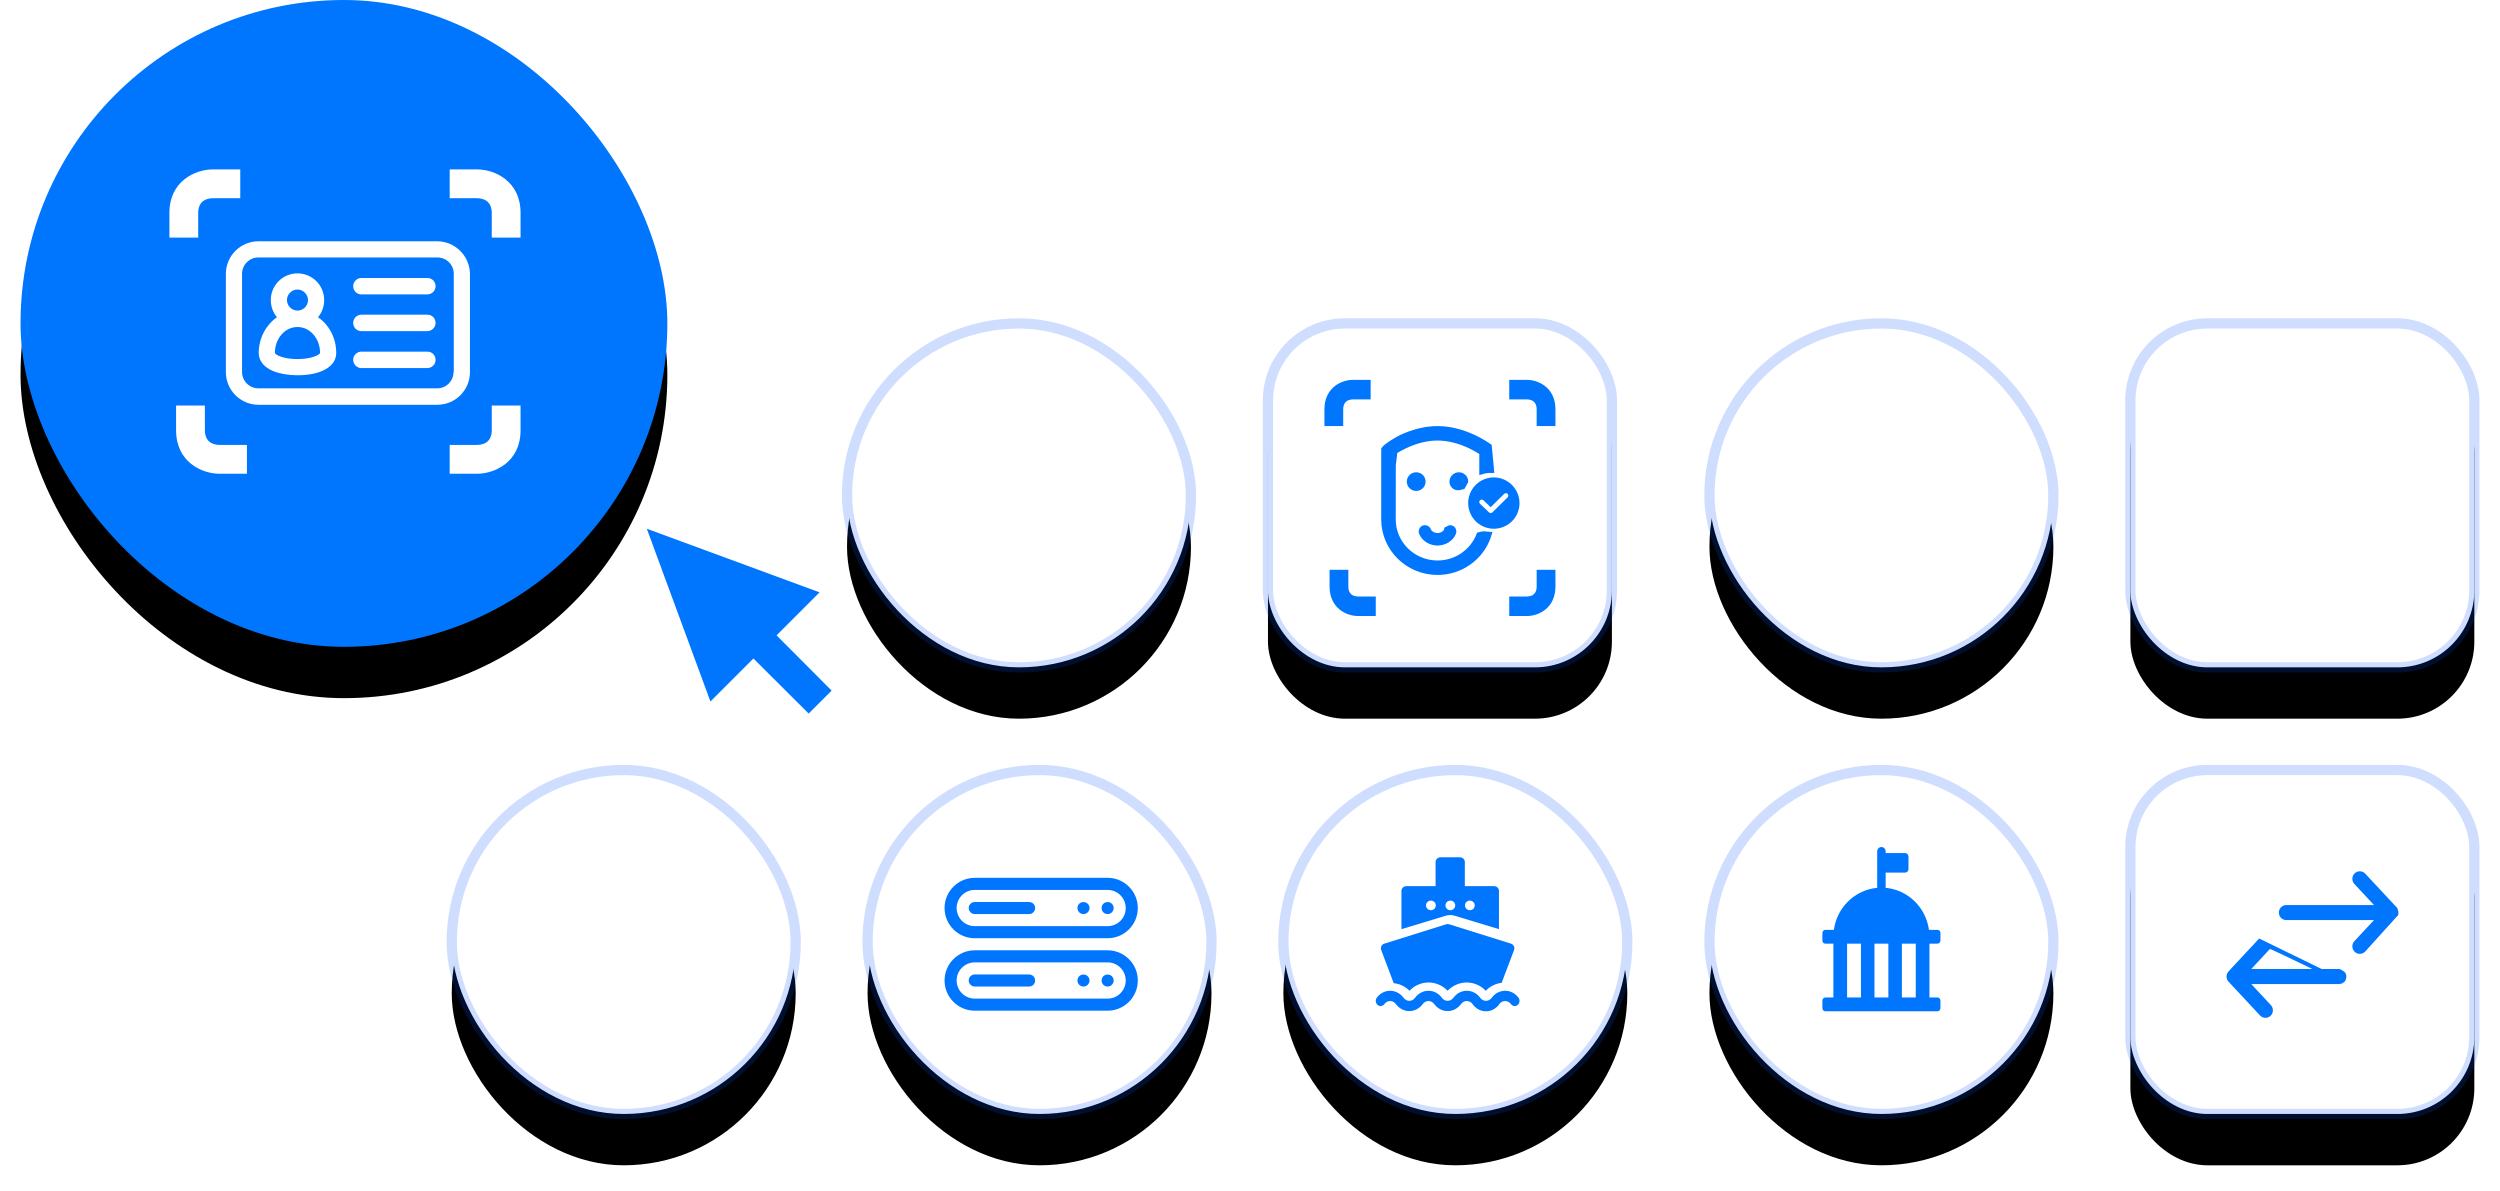
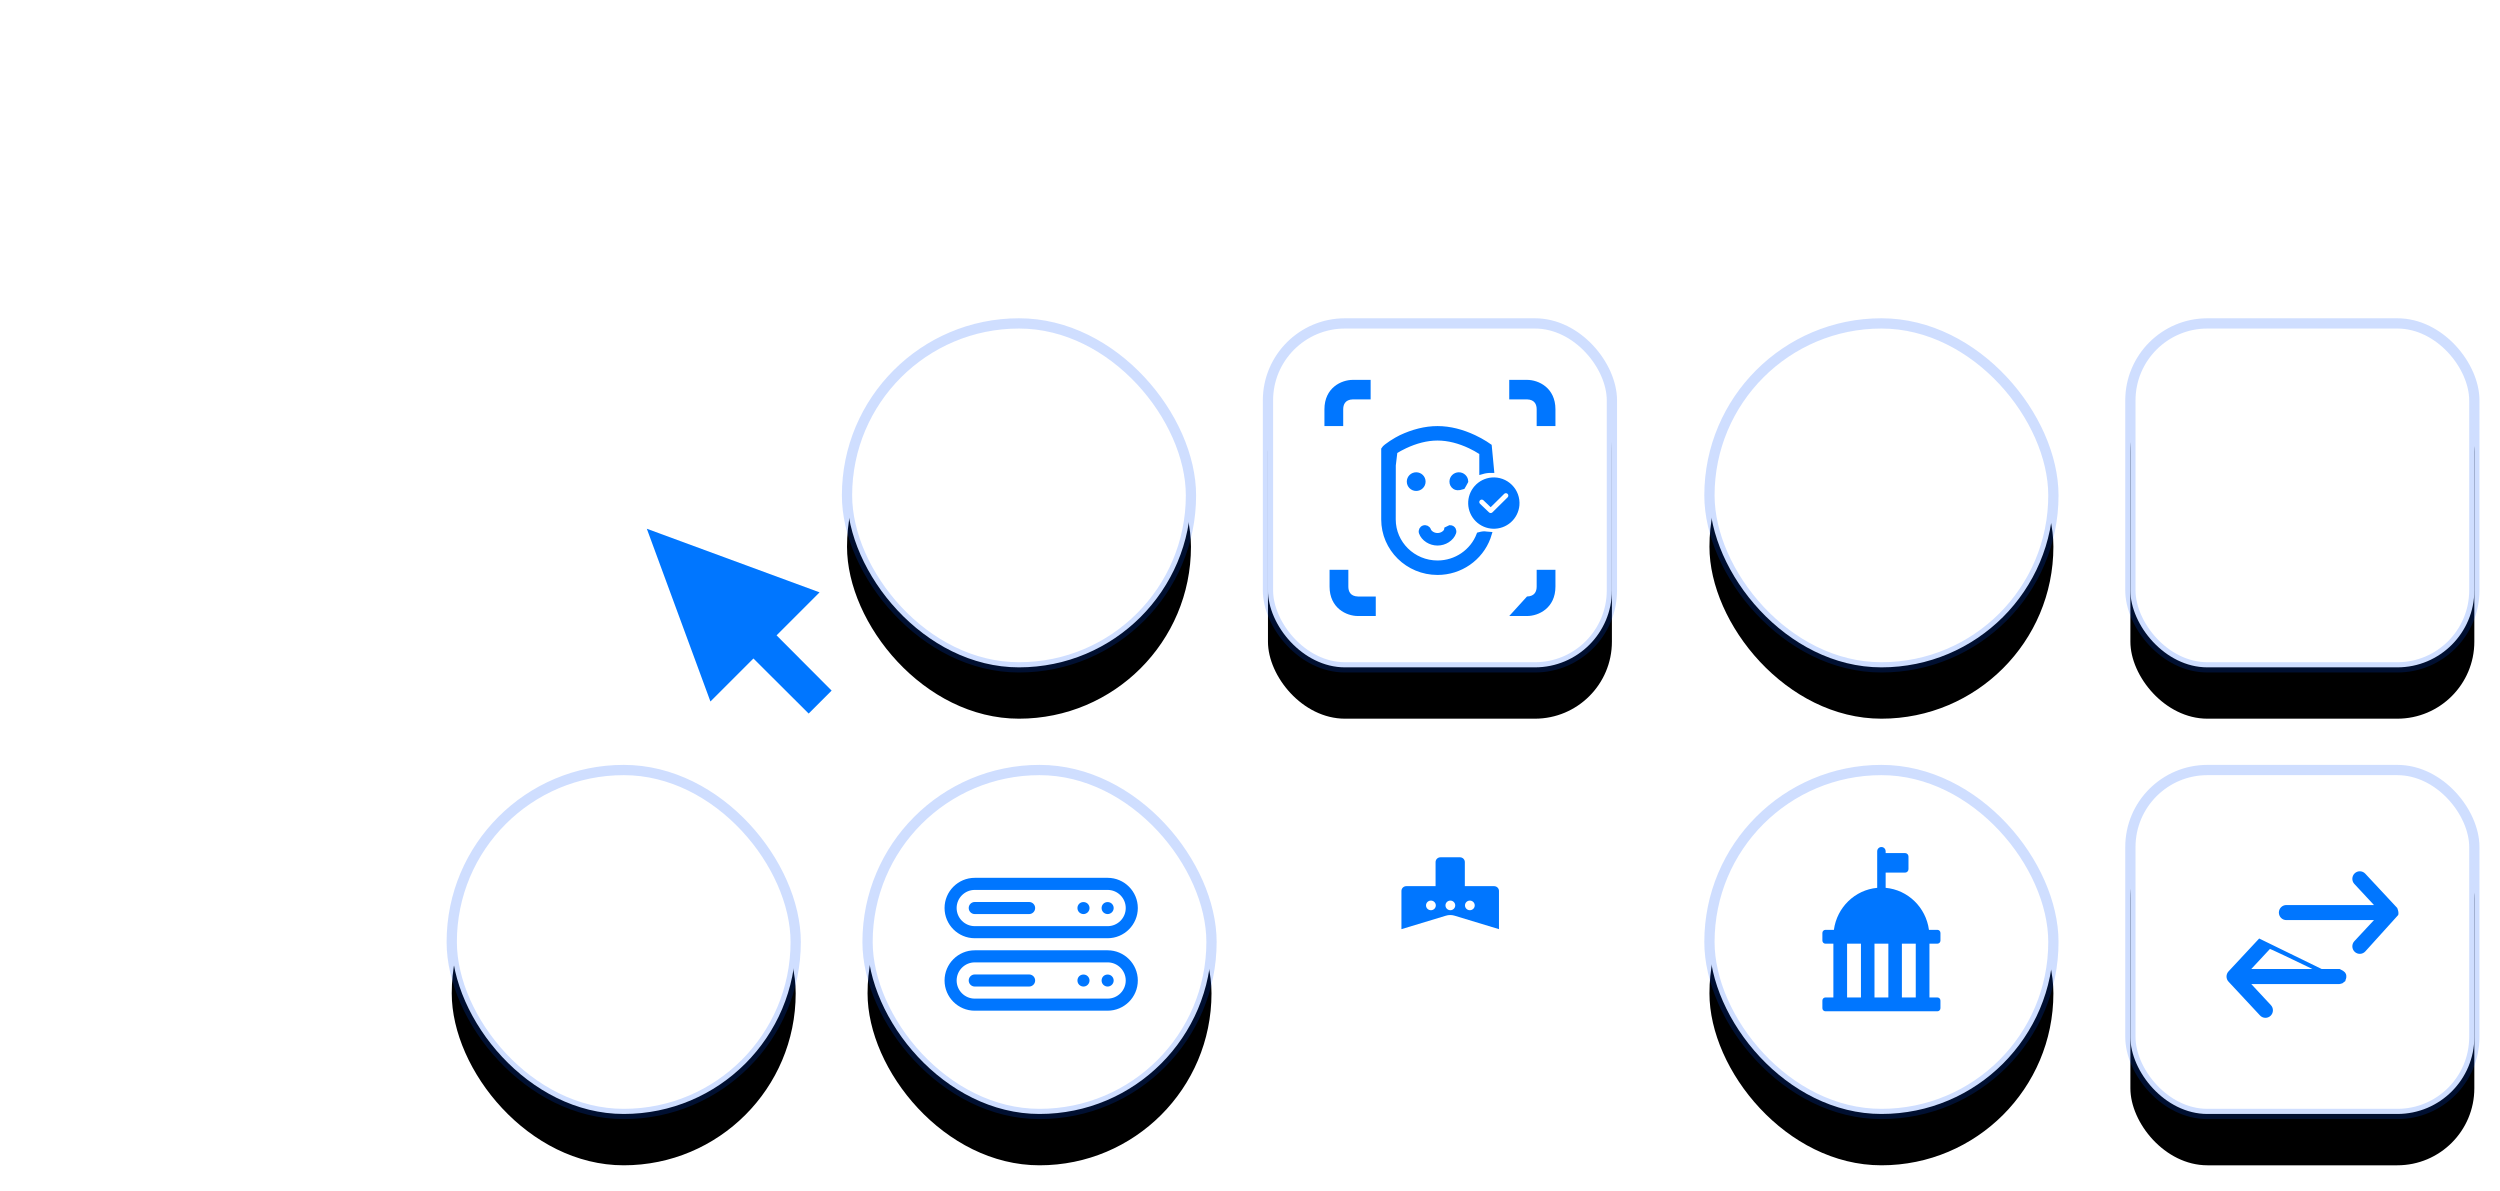
<svg xmlns="http://www.w3.org/2000/svg" xmlns:xlink="http://www.w3.org/1999/xlink" width="487px" height="232px" viewBox="0 0 487 232" version="1.1">
  <title>visual/marketplace</title>
  <defs>
-     <rect id="path-1" x="4" y="0" width="126" height="126" rx="63" />
    <filter x="-8.7%" y="-5.6%" width="117.5%" height="122.2%" filterUnits="objectBoundingBox" id="filter-2">
      <feOffset dx="0" dy="10" in="SourceAlpha" result="shadowOffsetOuter1" />
      <feGaussianBlur stdDeviation="2" in="shadowOffsetOuter1" result="shadowBlurOuter1" />
      <feColorMatrix values="0 0 0 0 0   0 0 0 0 0.125   0 0 0 0 0.376  0 0 0 0.079 0" type="matrix" in="shadowBlurOuter1" />
    </filter>
    <rect id="path-3" x="247" y="63" width="67" height="67" rx="15" />
    <filter x="-17.9%" y="-11.9%" width="135.8%" height="144.8%" filterUnits="objectBoundingBox" id="filter-4">
      <feMorphology radius="1" operator="dilate" in="SourceAlpha" result="shadowSpreadOuter1" />
      <feOffset dx="0" dy="10" in="shadowSpreadOuter1" result="shadowOffsetOuter1" />
      <feGaussianBlur stdDeviation="2" in="shadowOffsetOuter1" result="shadowBlurOuter1" />
      <feComposite in="shadowBlurOuter1" in2="SourceAlpha" operator="out" result="shadowBlurOuter1" />
      <feColorMatrix values="0 0 0 0 0   0 0 0 0 0.125   0 0 0 0 0.376  0 0 0 0.079 0" type="matrix" in="shadowBlurOuter1" />
    </filter>
-     <rect id="path-5" x="250" y="150" width="67" height="67" rx="33.5" />
    <filter x="-17.9%" y="-11.9%" width="135.8%" height="144.8%" filterUnits="objectBoundingBox" id="filter-6">
      <feMorphology radius="1" operator="dilate" in="SourceAlpha" result="shadowSpreadOuter1" />
      <feOffset dx="0" dy="10" in="shadowSpreadOuter1" result="shadowOffsetOuter1" />
      <feGaussianBlur stdDeviation="2" in="shadowOffsetOuter1" result="shadowBlurOuter1" />
      <feComposite in="shadowBlurOuter1" in2="SourceAlpha" operator="out" result="shadowBlurOuter1" />
      <feColorMatrix values="0 0 0 0 0   0 0 0 0 0.125   0 0 0 0 0.376  0 0 0 0.079 0" type="matrix" in="shadowBlurOuter1" />
    </filter>
    <rect id="path-7" x="333" y="150" width="67" height="67" rx="33.5" />
    <filter x="-17.9%" y="-11.9%" width="135.8%" height="144.8%" filterUnits="objectBoundingBox" id="filter-8">
      <feMorphology radius="1" operator="dilate" in="SourceAlpha" result="shadowSpreadOuter1" />
      <feOffset dx="0" dy="10" in="shadowSpreadOuter1" result="shadowOffsetOuter1" />
      <feGaussianBlur stdDeviation="2" in="shadowOffsetOuter1" result="shadowBlurOuter1" />
      <feComposite in="shadowBlurOuter1" in2="SourceAlpha" operator="out" result="shadowBlurOuter1" />
      <feColorMatrix values="0 0 0 0 0   0 0 0 0 0.125   0 0 0 0 0.376  0 0 0 0.079 0" type="matrix" in="shadowBlurOuter1" />
    </filter>
    <rect id="path-9" x="415" y="150" width="67" height="67" rx="15" />
    <filter x="-17.9%" y="-11.9%" width="135.8%" height="144.8%" filterUnits="objectBoundingBox" id="filter-10">
      <feMorphology radius="1" operator="dilate" in="SourceAlpha" result="shadowSpreadOuter1" />
      <feOffset dx="0" dy="10" in="shadowSpreadOuter1" result="shadowOffsetOuter1" />
      <feGaussianBlur stdDeviation="2" in="shadowOffsetOuter1" result="shadowBlurOuter1" />
      <feComposite in="shadowBlurOuter1" in2="SourceAlpha" operator="out" result="shadowBlurOuter1" />
      <feColorMatrix values="0 0 0 0 0   0 0 0 0 0.125   0 0 0 0 0.376  0 0 0 0.079 0" type="matrix" in="shadowBlurOuter1" />
    </filter>
    <rect id="path-11" x="165" y="63" width="67" height="67" rx="33.5" />
    <filter x="-17.9%" y="-11.9%" width="135.8%" height="144.8%" filterUnits="objectBoundingBox" id="filter-12">
      <feMorphology radius="1" operator="dilate" in="SourceAlpha" result="shadowSpreadOuter1" />
      <feOffset dx="0" dy="10" in="shadowSpreadOuter1" result="shadowOffsetOuter1" />
      <feGaussianBlur stdDeviation="2" in="shadowOffsetOuter1" result="shadowBlurOuter1" />
      <feComposite in="shadowBlurOuter1" in2="SourceAlpha" operator="out" result="shadowBlurOuter1" />
      <feColorMatrix values="0 0 0 0 0   0 0 0 0 0.125   0 0 0 0 0.376  0 0 0 0.079 0" type="matrix" in="shadowBlurOuter1" />
    </filter>
    <rect id="path-13" x="333" y="63" width="67" height="67" rx="33.5" />
    <filter x="-17.9%" y="-11.9%" width="135.8%" height="144.8%" filterUnits="objectBoundingBox" id="filter-14">
      <feMorphology radius="1" operator="dilate" in="SourceAlpha" result="shadowSpreadOuter1" />
      <feOffset dx="0" dy="10" in="shadowSpreadOuter1" result="shadowOffsetOuter1" />
      <feGaussianBlur stdDeviation="2" in="shadowOffsetOuter1" result="shadowBlurOuter1" />
      <feComposite in="shadowBlurOuter1" in2="SourceAlpha" operator="out" result="shadowBlurOuter1" />
      <feColorMatrix values="0 0 0 0 0   0 0 0 0 0.125   0 0 0 0 0.376  0 0 0 0.079 0" type="matrix" in="shadowBlurOuter1" />
    </filter>
    <rect id="path-15" x="415" y="63" width="67" height="67" rx="15" />
    <filter x="-17.9%" y="-11.9%" width="135.8%" height="144.8%" filterUnits="objectBoundingBox" id="filter-16">
      <feMorphology radius="1" operator="dilate" in="SourceAlpha" result="shadowSpreadOuter1" />
      <feOffset dx="0" dy="10" in="shadowSpreadOuter1" result="shadowOffsetOuter1" />
      <feGaussianBlur stdDeviation="2" in="shadowOffsetOuter1" result="shadowBlurOuter1" />
      <feComposite in="shadowBlurOuter1" in2="SourceAlpha" operator="out" result="shadowBlurOuter1" />
      <feColorMatrix values="0 0 0 0 0   0 0 0 0 0.125   0 0 0 0 0.376  0 0 0 0.079 0" type="matrix" in="shadowBlurOuter1" />
    </filter>
    <rect id="path-17" x="169" y="150" width="67" height="67" rx="33.5" />
    <filter x="-17.9%" y="-11.9%" width="135.8%" height="144.8%" filterUnits="objectBoundingBox" id="filter-18">
      <feMorphology radius="1" operator="dilate" in="SourceAlpha" result="shadowSpreadOuter1" />
      <feOffset dx="0" dy="10" in="shadowSpreadOuter1" result="shadowOffsetOuter1" />
      <feGaussianBlur stdDeviation="2" in="shadowOffsetOuter1" result="shadowBlurOuter1" />
      <feComposite in="shadowBlurOuter1" in2="SourceAlpha" operator="out" result="shadowBlurOuter1" />
      <feColorMatrix values="0 0 0 0 0   0 0 0 0 0.125   0 0 0 0 0.376  0 0 0 0.079 0" type="matrix" in="shadowBlurOuter1" />
    </filter>
    <rect id="path-19" x="88" y="150" width="67" height="67" rx="33.5" />
    <filter x="-17.9%" y="-11.9%" width="135.8%" height="144.8%" filterUnits="objectBoundingBox" id="filter-20">
      <feMorphology radius="1" operator="dilate" in="SourceAlpha" result="shadowSpreadOuter1" />
      <feOffset dx="0" dy="10" in="shadowSpreadOuter1" result="shadowOffsetOuter1" />
      <feGaussianBlur stdDeviation="2" in="shadowOffsetOuter1" result="shadowBlurOuter1" />
      <feComposite in="shadowBlurOuter1" in2="SourceAlpha" operator="out" result="shadowBlurOuter1" />
      <feColorMatrix values="0 0 0 0 0   0 0 0 0 0.125   0 0 0 0 0.376  0 0 0 0.079 0" type="matrix" in="shadowBlurOuter1" />
    </filter>
  </defs>
  <g id="new" stroke="none" stroke-width="1" fill="none" fill-rule="evenodd">
    <g id="btrust" transform="translate(-1085, -2704)">
      <g id="visual/marketplace" transform="translate(1085, 2704)">
        <g id="Rectangle-Copy-37">
          <use fill="black" fill-opacity="1" filter="url(#filter-2)" xlink:href="#path-1" />
          <use fill="#0076FF" fill-rule="evenodd" xlink:href="#path-1" />
        </g>
        <g id="Rectangle-Copy-25">
          <use fill="black" fill-opacity="1" filter="url(#filter-4)" xlink:href="#path-3" />
          <use stroke-opacity="0.19" stroke="#0050FF" stroke-width="2" fill="#FFFFFF" fill-rule="evenodd" xlink:href="#path-3" />
        </g>
        <g id="Group-6" transform="translate(33, 33)" fill="#FFFFFF">
          <path d="M8.501,5.609 L13.803,5.609 L13.803,1.58983937e-13 L8.467,1.58983937e-13 C5.064,1.58983937e-13 1.03916875e-13,2.254 1.03916875e-13,8.467 L1.03916875e-13,13.286 L5.609,13.286 L5.609,8.467 C5.609,7.197 6.111,5.669 8.501,5.609 L8.501,5.609 Z" id="Path" />
          <path d="M9.801,51.609 L15.103,51.609 L15.103,46 L9.767,46 C6.364,46 1.3,48.254 1.3,54.467 L1.3,59.286 L6.91,59.286 L6.91,54.467 C6.91,53.197 7.411,51.669 9.801,51.609 L9.801,51.609 Z" id="Path-Copy-3" transform="translate(8.202, 52.643) scale(1, -1) translate(-8.202, -52.643) " />
          <path d="M63.101,5.609 L68.403,5.609 L68.403,1.58983937e-13 L63.067,1.58983937e-13 C59.663,1.58983937e-13 54.6,2.254 54.6,8.467 L54.6,13.286 L60.209,13.286 L60.209,8.467 C60.209,7.197 60.711,5.669 63.101,5.609 L63.101,5.609 Z" id="Path-Copy-4" transform="translate(61.502, 6.643) scale(-1, 1) translate(-61.502, -6.643) " />
          <path d="M63.101,51.609 L68.403,51.609 L68.403,46 L63.067,46 C59.663,46 54.6,48.254 54.6,54.467 L54.6,59.286 L60.209,59.286 L60.209,54.467 C60.209,53.197 60.711,51.669 63.101,51.609 L63.101,51.609 Z" id="Path-Copy-5" transform="translate(61.502, 52.643) scale(-1, -1) translate(-61.502, -52.643) " />
          <path d="M52.151,14 L17.349,14 C13.85,14 11,16.85 11,20.349 L11,39.5 C11,43 13.85,45.849 17.349,45.849 L52.199,45.849 C55.699,45.849 58.548,43 58.548,39.5 L58.55,20.349 C58.5,16.849 55.65,14 52.15,14 L52.151,14 Z M55.35,39.451 C55.35,41.201 53.949,42.65 52.151,42.65 L17.349,42.65 C15.6,42.65 14.15,41.25 14.15,39.451 L14.15,20.349 C14.15,18.599 15.551,17.15 17.349,17.15 L52.199,17.15 C53.949,17.15 55.398,18.551 55.398,20.349 L55.4,39.451 L55.35,39.451 Z" id="Shape" fill-rule="nonzero" />
          <path d="M50.25,21.151 L37.401,21.151 C36.551,21.151 35.801,21.85 35.801,22.75 C35.801,23.651 36.5,24.35 37.401,24.35 L50.25,24.35 C51.1,24.35 51.85,23.651 51.85,22.75 C51.85,21.85 51.15,21.151 50.25,21.151 Z" id="Path" fill-rule="nonzero" />
          <path d="M50.25,28.301 L37.401,28.301 C36.551,28.301 35.801,29 35.801,29.901 C35.801,30.801 36.5,31.5 37.401,31.5 L50.25,31.5 C51.1,31.5 51.85,30.801 51.85,29.901 C51.85,29 51.15,28.301 50.25,28.301 Z" id="Path" fill-rule="nonzero" />
          <path d="M50.25,35.5 L37.401,35.5 C36.551,35.5 35.801,36.199 35.801,37.1 C35.801,37.949 36.5,38.699 37.401,38.699 L50.25,38.701 C51.1,38.701 51.85,38.002 51.85,37.102 C51.85,36.201 51.15,35.5 50.25,35.5 L50.25,35.5 Z" id="Path" fill-rule="nonzero" />
          <path d="M28.949,28.801 C29.699,27.901 30.148,26.75 30.148,25.451 C30.148,22.551 27.799,20.252 24.949,20.252 C22.049,20.252 19.75,22.602 19.75,25.451 C19.75,26.701 20.199,27.901 20.949,28.801 C18.85,30.25 17.399,32.852 17.399,35.75 C17.399,36.65 17.748,38.25 20.248,39.301 C21.498,39.801 23.197,40.102 24.947,40.102 C29.547,40.102 32.498,38.402 32.498,35.752 C32.5,32.85 31.1,30.25 28.95,28.801 L28.949,28.801 Z M22.9,25.451 C22.9,24.301 23.849,23.401 24.951,23.401 C26.05,23.401 27.002,24.35 27.002,25.451 C27.002,26.602 26.052,27.502 24.951,27.502 C23.849,27.5 22.9,26.6 22.9,25.451 Z M24.949,36.951 C21.949,36.951 20.548,36.002 20.548,35.752 C20.548,32.951 22.498,30.701 24.949,30.701 C27.398,30.701 29.349,32.951 29.349,35.752 C29.349,36 27.949,36.951 24.949,36.951 L24.949,36.951 Z" id="Shape" fill-rule="nonzero" />
        </g>
        <path d="M263.543,77.8 L267,77.8 L267,74 L263.521,74 C261.301,74 258,75.527 258,79.736 L258,83 L261.657,83 L261.657,79.736 C261.657,78.875 261.985,77.84 263.543,77.8 L263.543,77.8 Z" id="Path" fill="#0076FF" />
        <path d="M264.543,114.8 L268,114.8 L268,111 L264.521,111 C262.301,111 259,112.527 259,116.736 L259,120 L262.657,120 L262.657,116.736 C262.657,115.875 262.985,114.84 264.543,114.8 L264.543,114.8 Z" id="Path-Copy-3" fill="#0076FF" transform="translate(263.5, 115.5) scale(1, -1) translate(-263.5, -115.5) " />
        <path d="M299.543,77.8 L303,77.8 L303,74 L299.521,74 C297.301,74 294,75.527 294,79.736 L294,83 L297.657,83 L297.657,79.736 C297.657,78.875 297.985,77.84 299.543,77.8 L299.543,77.8 Z" id="Path-Copy-4" fill="#0076FF" transform="translate(298.5, 78.5) scale(-1, 1) translate(-298.5, -78.5) " />
-         <path d="M299.543,114.8 L303,114.8 L303,111 L299.521,111 C297.301,111 294,112.527 294,116.736 L294,120 L297.657,120 L297.657,116.736 C297.657,115.875 297.985,114.84 299.543,114.8 L299.543,114.8 Z" id="Path-Copy-5" fill="#0076FF" transform="translate(298.5, 115.5) scale(-1, -1) translate(-298.5, -115.5) " />
+         <path d="M299.543,114.8 L303,111 L299.521,111 C297.301,111 294,112.527 294,116.736 L294,120 L297.657,120 L297.657,116.736 C297.657,115.875 297.985,114.84 299.543,114.8 L299.543,114.8 Z" id="Path-Copy-5" fill="#0076FF" transform="translate(298.5, 115.5) scale(-1, -1) translate(-298.5, -115.5) " />
        <path d="M280.029,83.5 C282.442,83.5 284.851,84.145 287.146,85.224 C287.942,85.599 288.669,86 289.308,86.401 C289.626,86.599 289.891,86.78 290.102,86.929 L290.102,86.929 L290.547,91.615 C289.894,91.608 289.263,91.698 288.668,91.871 L288.668,91.871 L288.668,88.155 C287.75,87.574 287.087,87.208 286.363,86.867 C284.309,85.901 282.161,85.318 280.029,85.318 C277.897,85.318 275.75,85.901 273.697,86.866 C272.971,87.208 272.309,87.574 271.725,87.939 L271.725,87.939 L271.403,90.647 L271.402,91.323 L271.4,92.613 L271.399,93.485 L271.398,94.108 C271.397,94.64 271.397,95.206 271.396,95.807 L271.396,95.807 L271.395,96.544 L271.393,98.529 L271.392,99.381 L271.39,101.182 C271.39,103.527 272.357,105.651 273.918,107.189 C275.483,108.729 277.643,109.682 280.029,109.682 C281.854,109.682 283.546,109.126 284.941,108.176 C286.375,107.199 287.494,105.807 288.118,104.175 C288.846,103.976 289.136,103.988 289.368,104.021 L289.481,104.038 C289.679,104.069 289.877,104.09 290.074,104.102 C290.014,104.305 289.947,104.506 289.873,104.705 C289.133,106.715 287.777,108.434 286.028,109.64 C284.33,110.812 282.261,111.5 280.029,111.5 C277.14,111.5 274.523,110.345 272.629,108.48 C270.732,106.612 269.56,104.031 269.56,101.182 L269.56,101.182 L269.56,87.516 C269.879,86.955 272.012,85.648 272.913,85.223 C275.208,84.145 277.617,83.5 280.029,83.5 Z M282.46,102.8 C282.769,102.8 283.007,102.97 283.122,103.198 C283.206,103.365 283.225,103.563 283.16,103.752 C282.97,104.31 282.535,104.842 281.939,105.219 C281.403,105.558 280.74,105.773 280.029,105.773 C279.319,105.773 278.656,105.558 278.12,105.219 C277.524,104.842 277.089,104.31 276.899,103.754 C276.834,103.563 276.853,103.365 276.937,103.198 C277.019,103.034 277.165,102.901 277.353,102.839 C277.541,102.776 277.736,102.795 277.901,102.875 C278.068,102.956 278.203,103.101 278.267,103.289 C278.362,103.567 278.603,103.825 278.912,104.016 C279.225,104.21 279.614,104.334 280.03,104.334 C280.446,104.334 280.834,104.21 281.147,104.016 C281.523,103.783 281.799,103.452 281.833,103.105 L281.833,103.105 Z M275.875,92.5 C276.242,92.5 276.573,92.647 276.813,92.883 C277.056,93.123 277.206,93.454 277.206,93.818 C277.206,94.183 277.056,94.514 276.814,94.753 C276.574,94.99 276.242,95.137 275.875,95.137 C275.509,95.137 275.177,94.99 274.936,94.753 C274.694,94.514 274.544,94.183 274.544,93.818 C274.544,93.454 274.694,93.123 274.937,92.883 C275.177,92.647 275.509,92.5 275.875,92.5 Z M284.184,92.5 C284.542,92.5 284.866,92.64 285.105,92.867 C285.348,93.097 285.501,93.417 285.514,93.771 C285.228,94.328 285.066,94.572 284.922,94.826 C284.02,95.116 283.647,95.003 283.388,94.828 C283.031,94.589 282.853,94.225 282.853,93.818 C282.853,93.454 283.002,93.123 283.245,92.883 C283.486,92.647 283.817,92.5 284.184,92.5 Z" id="Combined-Shape" stroke="#0076FF" fill="#0076FF" fill-rule="nonzero" />
        <path d="M290.539,93.02 C289.272,93.138 288.097,93.734 287.254,94.688 C286.411,95.642 285.963,96.881 286.002,98.153 C286.042,99.426 286.565,100.635 287.465,101.535 C288.365,102.435 289.574,102.958 290.847,102.998 C292.119,103.037 293.358,102.589 294.312,101.747 C295.266,100.903 295.862,99.728 295.98,98.461 C296.112,96.982 295.582,95.519 294.531,94.469 C293.481,93.418 292.018,92.888 290.539,93.02 L290.539,93.02 Z M293.686,96.877 L290.722,99.809 C290.538,99.989 290.243,99.989 290.058,99.809 L288.311,98.141 C288.121,97.958 288.115,97.657 288.298,97.466 C288.48,97.277 288.782,97.27 288.972,97.453 L290.382,98.805 L293.02,96.199 C293.209,96.022 293.504,96.027 293.685,96.211 C293.867,96.395 293.869,96.69 293.69,96.877 L293.686,96.877 Z" id="Shape" fill="#0076FF" fill-rule="nonzero" />
        <g id="Rectangle-Copy-31">
          <use fill="black" fill-opacity="1" filter="url(#filter-6)" xlink:href="#path-5" />
          <use stroke-opacity="0.19" stroke="#0050FF" stroke-width="2" fill="#FFFFFF" fill-rule="evenodd" xlink:href="#path-5" />
        </g>
        <g id="Rectangle-Copy-38">
          <use fill="black" fill-opacity="1" filter="url(#filter-8)" xlink:href="#path-7" />
          <use stroke-opacity="0.19" stroke="#0050FF" stroke-width="2" fill="#FFFFFF" fill-rule="evenodd" xlink:href="#path-7" />
        </g>
        <path d="M377.407,183.828 C377.736,183.828 378,183.558 378,183.221 L378,181.74 C378,181.403 377.736,181.133 377.407,181.133 L375.759,181.133 C375.166,176.755 371.675,173.352 367.324,172.948 L367.324,169.984 L371.113,169.985 C371.476,169.985 371.772,169.682 371.772,169.311 L371.772,166.852 C371.772,166.481 371.476,166.179 371.113,166.179 L367.324,166.179 L367.324,165.842 C367.324,165.371 366.961,165 366.5,165 C366.04,165 365.677,165.371 365.677,165.842 L365.677,172.95 C361.327,173.354 357.835,176.756 357.241,181.134 L355.594,181.134 C355.264,181.134 355,181.405 355,181.741 L355,183.223 C355,183.56 355.264,183.829 355.594,183.829 L357.142,183.829 L357.142,194.305 L355.594,194.305 C355.264,194.305 355,194.575 355,194.912 L355,196.393 C355,196.73 355.264,197 355.594,197 L377.406,197 C377.735,197 377.999,196.73 377.999,196.393 L377.999,194.912 C377.999,194.575 377.735,194.305 377.406,194.305 L375.857,194.305 L375.857,183.828 L377.407,183.828 Z M367.852,183.828 L367.852,194.303 L365.15,194.303 L365.149,183.828 L367.852,183.828 Z M359.812,194.303 L362.513,194.303 L362.513,183.828 L359.812,183.828 L359.812,194.303 Z M370.488,194.303 L373.19,194.303 L373.19,183.828 L370.488,183.828 L370.488,194.303 Z" id="Fill-97" fill="#0076FF" />
        <g id="Rectangle-Copy-42">
          <use fill="black" fill-opacity="1" filter="url(#filter-10)" xlink:href="#path-9" />
          <use stroke-opacity="0.19" stroke="#0050FF" stroke-width="2" fill="#FFFFFF" fill-rule="evenodd" xlink:href="#path-9" />
        </g>
        <g id="Rectangle-Copy-34">
          <use fill="black" fill-opacity="1" filter="url(#filter-12)" xlink:href="#path-11" />
          <use stroke-opacity="0.19" stroke="#0050FF" stroke-width="2" fill="#FFFFFF" fill-rule="evenodd" xlink:href="#path-11" />
        </g>
        <g id="Rectangle-Copy-40">
          <use fill="black" fill-opacity="1" filter="url(#filter-14)" xlink:href="#path-13" />
          <use stroke-opacity="0.19" stroke="#0050FF" stroke-width="2" fill="#FFFFFF" fill-rule="evenodd" xlink:href="#path-13" />
        </g>
        <g id="Rectangle-Copy-43">
          <use fill="black" fill-opacity="1" filter="url(#filter-16)" xlink:href="#path-15" />
          <use stroke-opacity="0.19" stroke="#0050FF" stroke-width="2" fill="#FFFFFF" fill-rule="evenodd" xlink:href="#path-15" />
        </g>
        <g id="Rectangle-Copy-32">
          <use fill="black" fill-opacity="1" filter="url(#filter-18)" xlink:href="#path-17" />
          <use stroke-opacity="0.19" stroke="#0050FF" stroke-width="2" fill="#FFFFFF" fill-rule="evenodd" xlink:href="#path-17" />
        </g>
        <g id="Rectangle-Copy-33">
          <use fill="black" fill-opacity="1" filter="url(#filter-20)" xlink:href="#path-19" />
          <use stroke-opacity="0.19" stroke="#0050FF" stroke-width="2" fill="#FFFFFF" fill-rule="evenodd" xlink:href="#path-19" />
        </g>
        <g id="Group-12" transform="translate(184, 171)" fill="#0076FF" fill-rule="nonzero">
          <path d="M32.592,6.722 C33.058,6.258 33.067,5.526 32.592,5.051 C32.156,4.615 31.369,4.615 30.933,5.051 C30.463,5.522 30.494,6.283 30.933,6.722 C31.392,7.156 32.094,7.193 32.592,6.722 Z" id="Path" />
          <path d="M27.888,6.722 C28.353,6.258 28.363,5.526 27.888,5.051 C27.452,4.615 26.664,4.615 26.228,5.051 C25.758,5.522 25.789,6.283 26.228,6.722 C26.688,7.156 27.388,7.193 27.888,6.722 Z" id="Path" />
          <path d="M5.883,7.061 L16.47,7.061 C17.12,7.061 17.647,6.534 17.647,5.884 C17.647,5.234 17.12,4.708 16.47,4.708 L5.883,4.708 C5.233,4.708 4.706,5.234 4.706,5.884 C4.706,6.533 5.233,7.061 5.883,7.061 L5.883,7.061 Z" id="Path" />
          <path d="M30.933,19.168 C30.48,19.622 30.478,20.384 30.933,20.839 C31.419,21.3 32.141,21.29 32.603,20.826 C33.05,20.378 33.067,19.643 32.591,19.167 C32.156,18.733 31.381,18.733 30.933,19.168 L30.933,19.168 Z" id="Path" />
          <path d="M5.883,14.118 C2.639,14.118 0,16.757 0,20.001 C0,23.245 2.639,25.884 5.883,25.884 L17.647,25.884 L20,25.882 L31.764,25.882 C35.008,25.882 37.647,23.243 37.647,20 C37.647,16.757 35.008,14.118 31.764,14.118 L5.883,14.118 Z M31.764,23.531 L5.883,23.531 C3.936,23.531 2.354,21.946 2.354,20.001 C2.354,18.056 3.936,16.471 5.885,16.471 L31.764,16.471 C33.71,16.471 35.294,18.054 35.294,20.001 C35.294,21.946 33.711,23.531 31.764,23.531 L31.764,23.531 Z" id="Shape" />
          <path d="M5.883,11.766 L31.764,11.766 C35.008,11.766 37.647,9.127 37.647,5.883 C37.647,2.639 35.008,-5.93303184e-13 31.764,-5.93303184e-13 L5.883,0.002 C2.639,0.002 -7.10542736e-15,2.641 -7.10542736e-15,5.884 C-7.10542736e-15,9.128 2.639,11.766 5.883,11.766 L5.883,11.766 Z M5.883,2.355 L31.764,2.355 C33.709,2.355 35.294,3.938 35.294,5.886 C35.294,7.833 33.711,9.416 31.764,9.416 L5.883,9.414 C3.936,9.413 2.353,7.83 2.353,5.884 C2.353,3.938 3.936,2.355 5.883,2.355 L5.883,2.355 Z" id="Shape" />
          <path d="M26.227,19.168 C25.774,19.622 25.772,20.384 26.227,20.839 C26.714,21.303 27.439,21.286 27.886,20.839 C28.352,20.373 28.361,19.643 27.886,19.168 C27.45,18.732 26.675,18.732 26.227,19.168 Z" id="Path" />
          <path d="M16.47,18.825 L5.883,18.825 C5.233,18.825 4.706,19.351 4.706,20.001 C4.706,20.651 5.233,21.178 5.883,21.178 L16.47,21.178 C17.12,21.178 17.647,20.651 17.647,20.001 C17.647,19.351 17.12,18.825 16.47,18.825 Z" id="Path" />
        </g>
        <g id="Group-9" transform="translate(268, 167)" fill="#0076FF" fill-rule="nonzero">
-           <path d="M27.782,27.325 C27.147,26.484 26.197,25.996 25.193,26 C24.191,26.003 23.242,26.495 22.613,27.34 C22.341,27.734 21.913,27.965 21.459,27.961 C21.005,27.958 20.579,27.721 20.313,27.325 C19.678,26.484 18.727,25.998 17.724,26.001 C16.722,26.004 15.774,26.496 15.144,27.34 C14.872,27.734 14.445,27.965 13.991,27.961 C13.537,27.958 13.112,27.721 12.845,27.324 C12.211,26.484 11.26,25.996 10.256,26 C9.253,26.003 8.305,26.495 7.675,27.34 C7.403,27.734 6.976,27.965 6.522,27.961 C6.068,27.958 5.643,27.721 5.376,27.324 C4.742,26.489 3.796,26.004 2.797,26.004 C1.798,26.004 0.85,26.489 0.216,27.324 C0.057,27.53 -0.018,27.795 0.004,28.063 C0.026,28.329 0.146,28.577 0.336,28.749 C0.733,29.106 1.323,29.048 1.653,28.619 C1.924,28.225 2.352,27.995 2.806,27.997 C3.26,28.001 3.685,28.237 3.951,28.635 C4.586,29.476 5.537,29.962 6.54,29.96 C7.543,29.956 8.492,29.463 9.122,28.619 C9.393,28.225 9.821,27.995 10.275,27.997 C10.729,28.001 11.154,28.237 11.42,28.635 C12.055,29.475 13.006,29.961 14.008,29.958 C15.011,29.954 15.958,29.463 16.589,28.619 C16.861,28.225 17.289,27.995 17.743,27.997 C18.197,28.001 18.623,28.237 18.889,28.635 C19.51,29.499 20.466,30.004 21.477,30 C22.489,29.997 23.442,29.487 24.058,28.619 C24.329,28.229 24.753,28 25.204,28 C25.654,28 26.079,28.229 26.349,28.619 C26.68,29.048 27.268,29.105 27.665,28.748 C28.061,28.39 28.113,27.753 27.783,27.325 L27.782,27.325 Z" id="Path" />
-           <path d="M3.494,24.525 C4.655,24.64 5.741,25.159 6.568,25.998 C7.542,24.972 8.883,24.393 10.282,24.389 C11.684,24.392 13.023,24.972 13.997,25.998 C14.972,24.973 16.312,24.394 17.711,24.389 C19.113,24.39 20.453,24.972 21.426,26 C22.255,25.139 23.348,24.593 24.524,24.453 L26.939,18.069 C27.03,17.824 27.019,17.552 26.907,17.317 C26.795,17.08 26.592,16.903 26.345,16.826 L14.273,13.042 C14.096,12.986 13.905,12.986 13.728,13.042 L1.656,16.826 C1.409,16.903 1.206,17.08 1.094,17.316 C0.981,17.551 0.97,17.824 1.061,18.069 L3.494,24.525 Z" id="Path" />
          <path d="M15.334,11.371 L24,14 L24,6.561 C24,6.312 23.9,6.073 23.722,5.898 C23.544,5.722 23.302,5.623 23.05,5.623 L17.35,5.623 L17.35,0.937 C17.35,0.689 17.25,0.45 17.072,0.274 C16.894,0.098 16.652,0 16.4,0 L12.6,0 C12.075,0 11.65,0.419 11.65,0.937 L11.65,5.623 L5.95,5.623 C5.425,5.623 5,6.043 5,6.561 L5,14 L13.662,11.376 C14.205,11.208 14.789,11.206 15.334,11.371 L15.334,11.371 Z M18.319,8.435 L18.338,8.435 C18.86,8.44 19.281,8.862 19.278,9.377 C19.276,9.893 18.851,10.31 18.328,10.31 C17.806,10.31 17.381,9.893 17.378,9.377 C17.376,8.862 17.796,8.44 18.319,8.435 L18.319,8.435 Z M10.738,10.31 C10.213,10.31 9.788,9.89 9.788,9.372 C9.788,8.858 10.207,8.44 10.728,8.435 L10.747,8.435 C11.272,8.435 11.697,8.855 11.697,9.372 C11.697,9.89 11.272,10.31 10.747,10.31 L10.738,10.31 Z M14.519,8.435 L14.538,8.435 C15.06,8.44 15.481,8.862 15.478,9.377 C15.476,9.893 15.051,10.31 14.528,10.31 C14.006,10.31 13.581,9.893 13.578,9.377 C13.576,8.862 13.996,8.44 14.519,8.435 L14.519,8.435 Z" id="Shape" />
        </g>
        <path d="M456.612,177.824 C456.92,177.791 457.226,177.89 457.456,178.095 C457.489,178.125 457.52,178.157 457.548,178.19 L457.616,178.278 L457.479,178.561 C457.172,179.194 456.857,179.843 456.541,180.497 L456.222,181.154 L456.437,180.715 C456.742,180.089 457.031,179.497 457.303,178.938 L457.621,178.285 L457.628,178.294 C457.725,178.438 457.785,178.603 457.802,178.772 L457.808,178.9 L457.808,196.84 L462.565,192.414 C462.773,192.22 463.048,192.114 463.333,192.122 C463.619,192.129 463.89,192.248 464.09,192.454 C464.288,192.66 464.395,192.938 464.386,193.225 C464.376,193.508 464.253,193.777 464.044,193.969 L464.044,193.969 L457.468,200.096 C457.261,200.29 456.995,200.387 456.728,200.387 C456.462,200.387 456.196,200.29 455.989,200.097 L455.989,200.097 L449.795,194.326 C452.071,189.663 453.945,185.824 455.471,182.696 L455.649,182.328 L455.649,178.813 C456.063,177.92 456.327,177.856 456.567,177.828 Z M455.649,182.339 L455.589,182.465 C453.136,187.541 450.833,192.357 450.892,192.414 L450.892,192.414 L455.649,196.84 L455.649,182.339 Z M443.586,167.851 C444.075,167.667 444.363,167.646 444.555,167.681 L444.555,167.681 L451.584,174.032 C451.802,174.234 451.915,174.506 451.923,174.78 C451.931,175.054 451.833,175.332 451.626,175.546 C451.422,175.758 451.15,175.869 450.874,175.877 C450.599,175.884 450.32,175.788 450.105,175.588 L450.105,175.588 L445.348,171.161 L445.347,189.106 C445.352,189.392 445.24,189.669 445.033,189.876 C444.83,190.076 444.555,190.189 444.268,190.189 C443.981,190.189 443.707,190.076 443.501,189.873 C443.297,189.669 443.185,189.392 443.189,189.112 L443.189,189.112 L443.189,171.161 L438.432,175.588 C438.216,175.788 437.938,175.884 437.662,175.877 C437.387,175.869 437.114,175.758 436.91,175.546 C436.704,175.332 436.606,175.054 436.613,174.78 C436.621,174.506 436.735,174.234 436.952,174.032 L436.952,174.032 Z" id="Shape" stroke="#0076FF" stroke-width="0.774" fill="#0076FF" fill-rule="nonzero" transform="translate(450.5, 184) rotate(-270) translate(-450.5, -184) " />
        <polygon id="Path-Copy-2" fill="#0076FF" fill-rule="nonzero" points="162 134.528 151.275 123.767 159.651 115.391 126 103 138.391 136.651 146.767 128.275 157.528 139" />
      </g>
    </g>
  </g>
</svg>